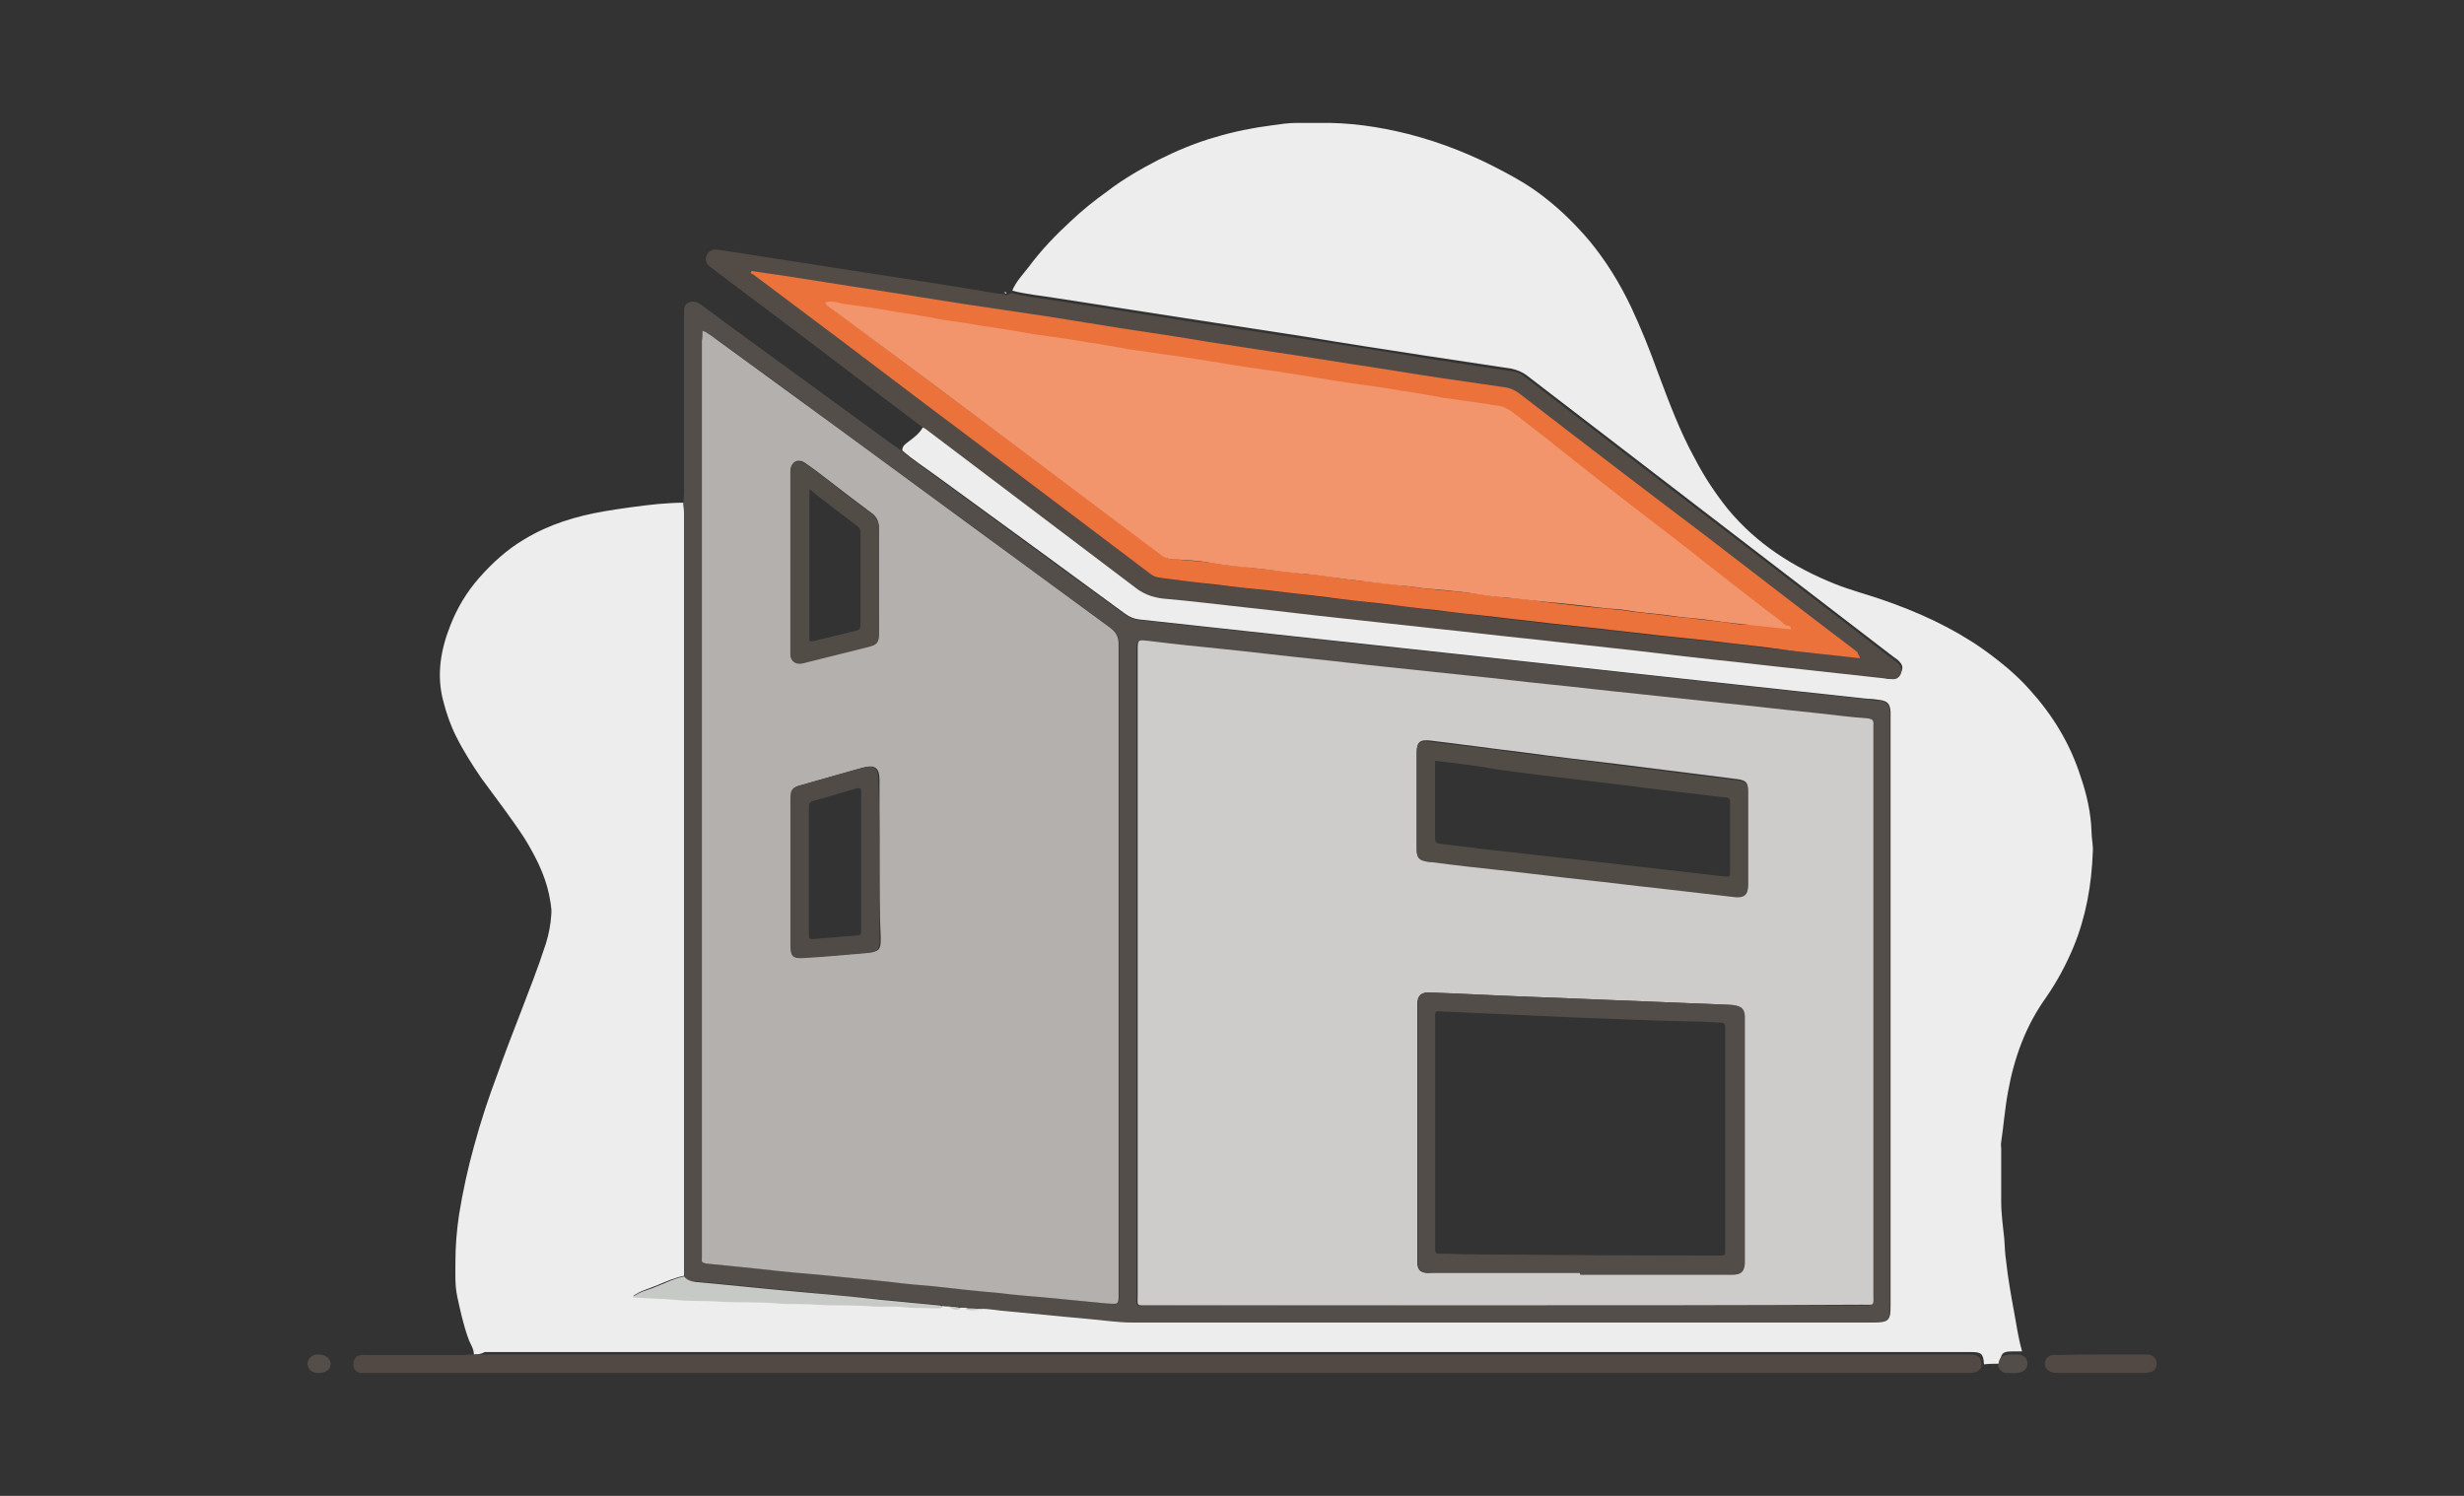
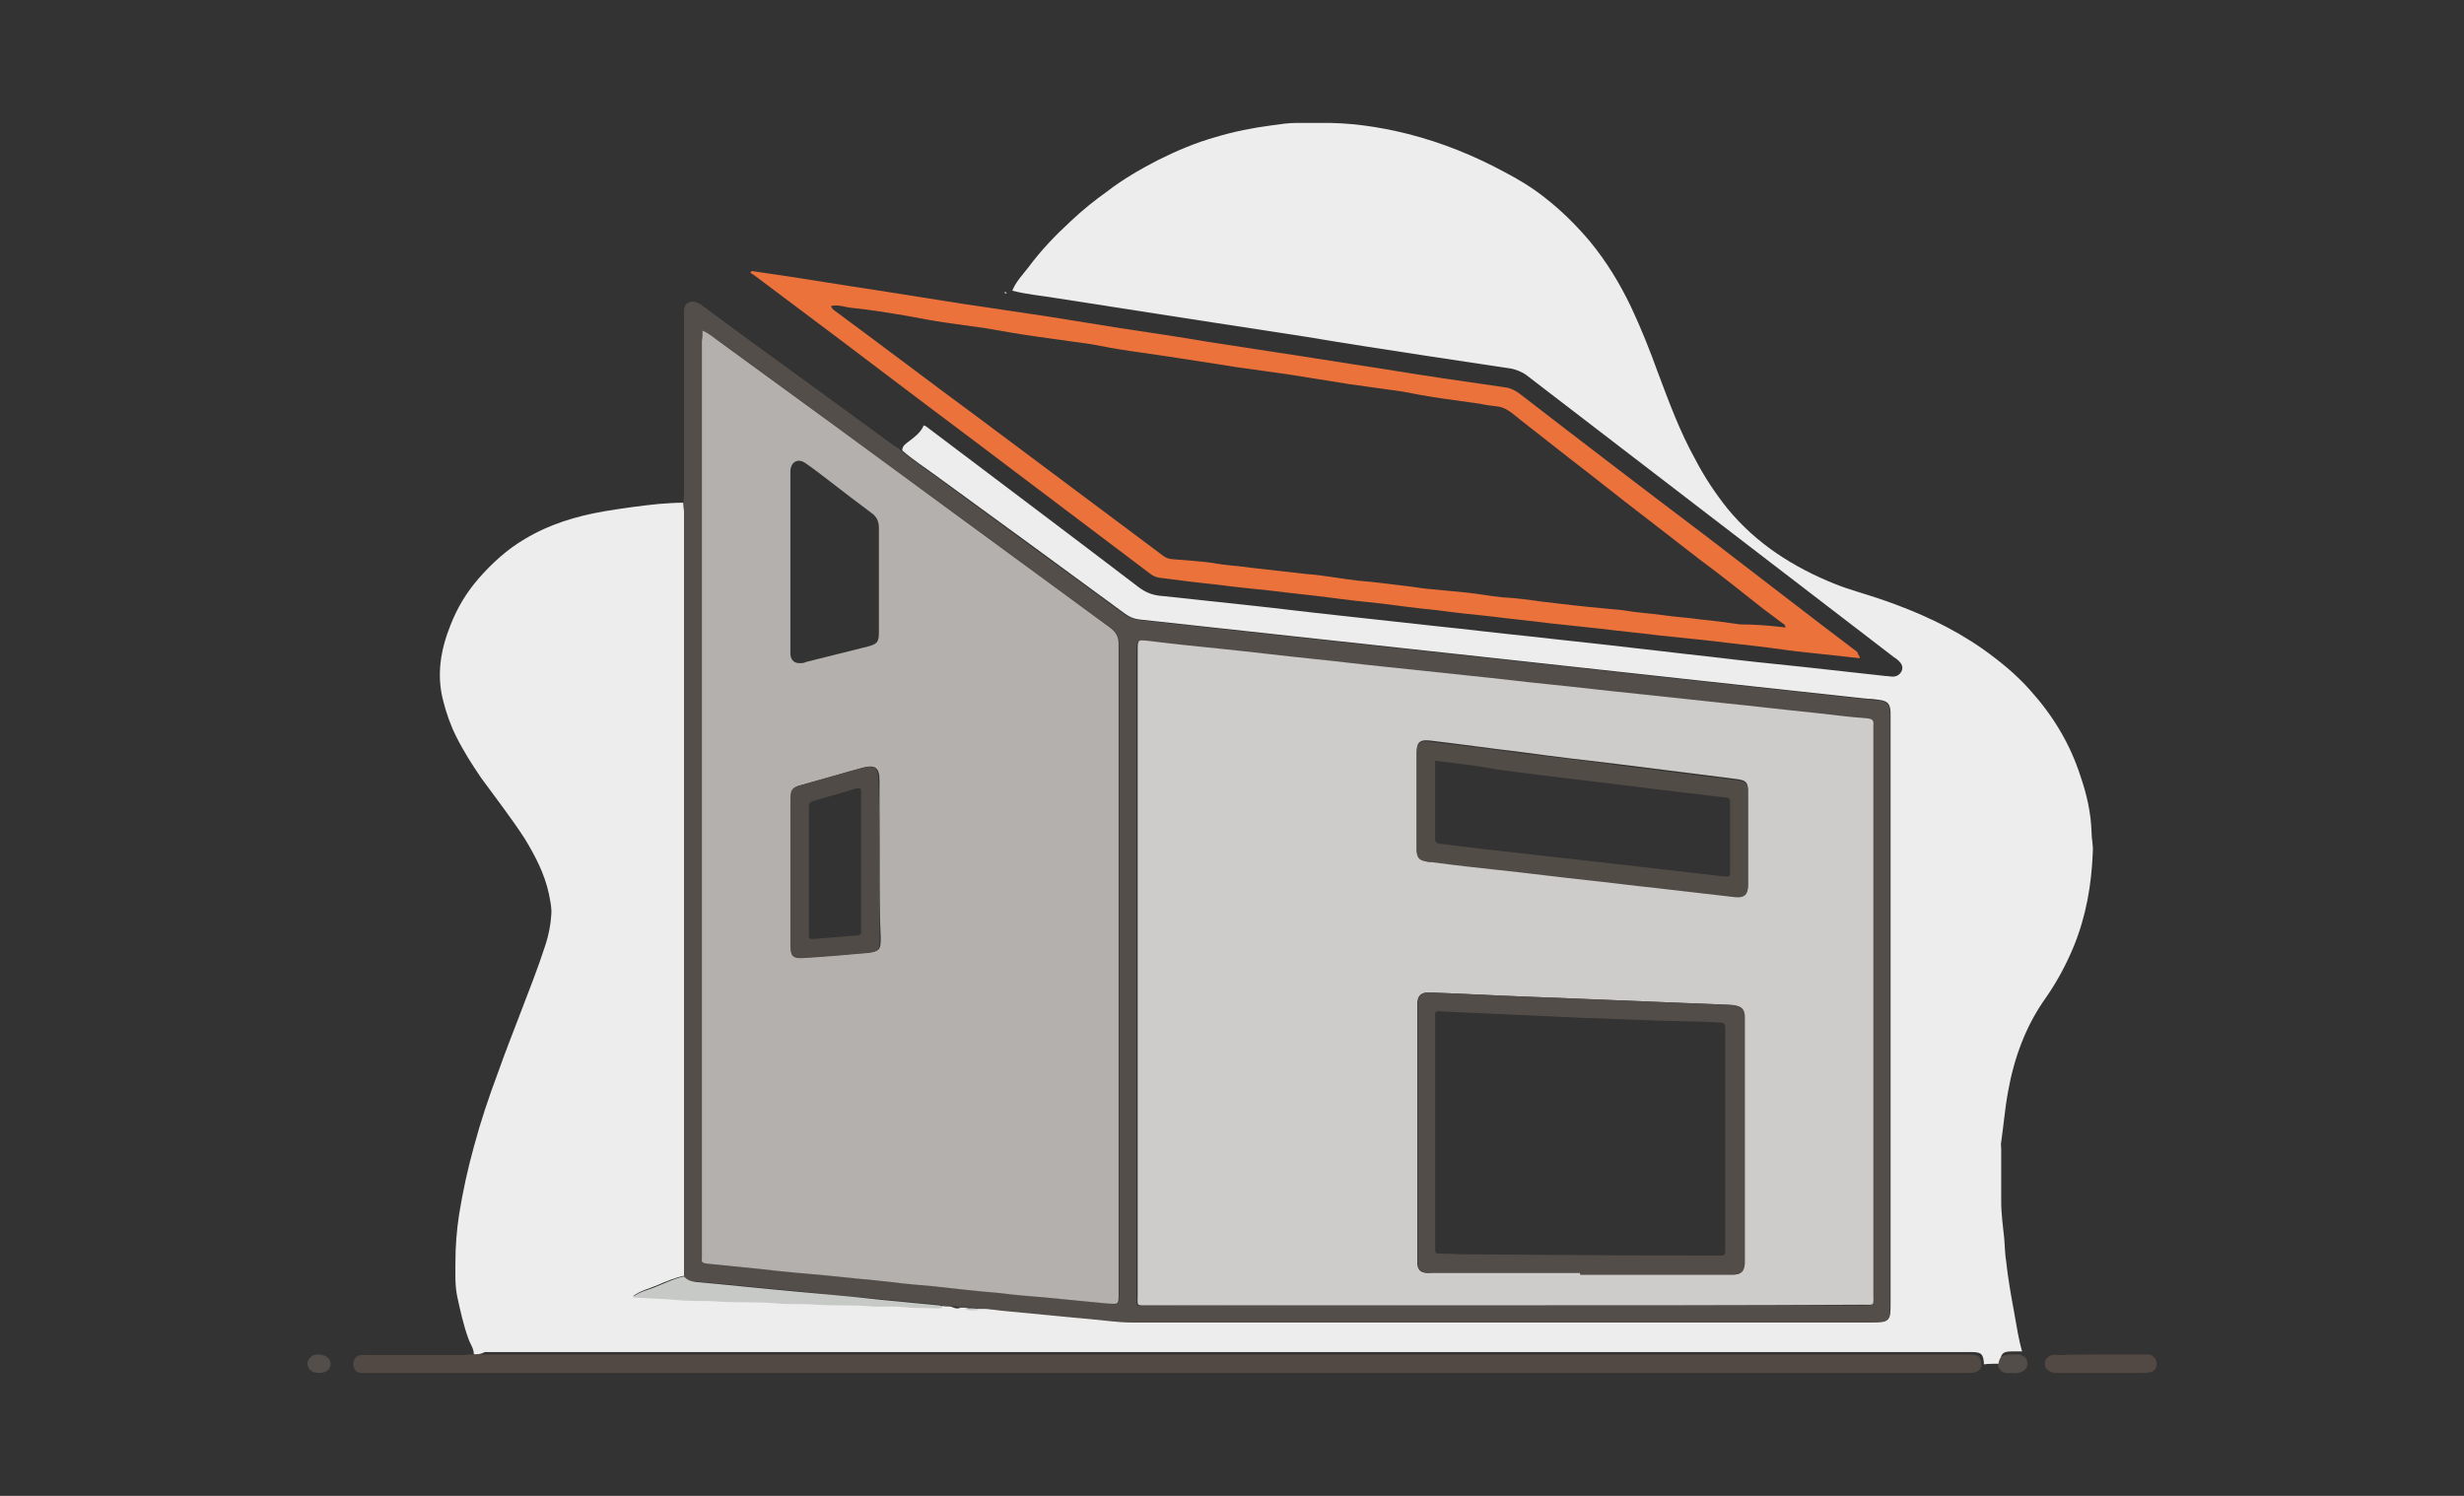
<svg xmlns="http://www.w3.org/2000/svg" version="1.1" id="Шар_1" x="0px" y="0px" viewBox="0 0 400.9 243.4" style="enable-background:new 0 0 400.9 243.4;" xml:space="preserve">
  <rect x="0" y="0" width="400.9" height="243.4" fill="#333333" stroke="none" />
  <style type="text/css">
	.st0{fill:#EDEDED;}
	.st1{fill:#534E49;}
	.st2{fill:#534C46;}
	.st3{fill:#524944;}
	.st4{fill:#534D49;}
	.st5{fill:#C7C9C7;}
	.st6{fill:#CECCCA;}
	.st7{fill:#B3B0AD;}
	.st8{fill:#EC723C;}
	.st9{fill:#524C47;}
	.st10{fill:#504B46;}
	.st11{fill:#F2956C;}
</style>
  <g>
    <path class="st0" d="M77.1,220.4c0-1-0.6-1.7-0.9-2.6c-0.8-2.2-1.3-4.5-1.8-6.8c-0.4-1.9-0.3-3.7-0.3-5.6c0-2.6,0.2-5.2,0.6-7.8   c0.6-3.7,1.4-7.4,2.4-11c1.1-4.1,2.4-8,3.9-12c1.1-3.1,2.3-6.2,3.5-9.3c1.5-3.9,3-7.7,4.3-11.7c0.5-1.6,0.8-3.2,0.9-4.8   c0.1-1.1-0.2-2.3-0.4-3.4c-0.7-3.2-2.2-6.1-3.9-8.9c-2.2-3.4-4.7-6.6-7.1-9.9c-1.5-2.2-2.9-4.4-4.1-6.8c-0.9-1.8-1.6-3.8-2.1-5.8   c-1.1-4.2-0.4-8.3,1.2-12.3c1.1-2.8,2.6-5.3,4.6-7.6c2.2-2.5,4.6-4.7,7.5-6.4c4-2.4,8.3-3.7,12.9-4.5c3-0.5,5.9-0.9,8.9-1.2   c1.3-0.1,2.7-0.2,4-0.2c0,0.6,0.1,1.2,0.1,1.9c0,40.5,0,81,0,121.6c0,0.8,0,1.5,0,2.3c-1.5,0.3-2.9,0.9-4.3,1.5   c-1.4,0.6-2.8,0.9-4,1.8c2.3,0.2,4.6,0.1,6.9,0.4c2.4,0.3,4.8,0.1,7.2,0.3c3.1,0.3,6.3,0,9.5,0.3c2.1,0.2,4.2,0.1,6.3,0.2   c3.1,0.2,6.2,0.1,9.3,0.3c1.6,0.1,3.3-0.1,4.9,0.1c1.7,0.3,3.4,0.2,5.2,0.2c0.4,0,0.9,0.1,1.2-0.3c0.3,0,0.6,0,0.9,0.1   c0.7,0.2,1.3,0.7,2,0.2c0.2,0,0.4,0,0.6,0c0.8,0.5,1.7,0.3,2.6,0.2c1.3,0,2.5,0.2,3.7,0.3c4.6,0.4,9.2,0.9,13.7,1.3   c2.4,0.2,4.9,0.6,7.3,0.6c40.1,0,80.3,0,120.4,0c2.7,0,2.9-0.2,2.9-2.8c0-31.8,0-63.7,0-95.5c0-0.3,0-0.7,0-1   c-0.1-1.3-0.5-1.7-1.7-1.9c-0.7-0.1-1.4-0.2-2.1-0.2c-9.2-1-18.4-2-27.6-3c-11-1.2-21.9-2.4-32.9-3.6c-9.2-1-18.4-2-27.6-3   c-10.1-1.1-20.2-2.2-30.3-3.3c-0.9-0.1-1.6-0.4-2.3-0.9c-10.2-7.5-20.5-15-30.8-22.5c-1.9-1.4-3.8-2.6-5.5-4.1   c0-0.8,0.6-1.1,1.1-1.5c0.9-0.7,1.9-1.4,2.4-2.6c0.1,0.1,0.3,0.1,0.4,0.2c11.5,8.7,23.1,17.4,34.5,26.1c1.3,1,2.5,1.4,4.1,1.5   c4.7,0.5,9.3,1,14,1.5s9.4,1.1,14.1,1.6c5.5,0.6,11,1.2,16.4,1.8c4.9,0.5,9.7,1.1,14.6,1.6c4.5,0.5,9.1,1,13.6,1.5   c5.5,0.6,11,1.3,16.6,1.9c4.9,0.6,9.7,1.1,14.6,1.6c4.5,0.5,9.1,1,13.6,1.5c0.4,0,0.8,0.1,1.1,0.1c0.7,0,1.2-0.3,1.5-0.9   c0.3-0.7,0-1.2-0.5-1.7c-0.2-0.2-0.5-0.4-0.8-0.6c-19.9-15.3-39.9-30.6-59.8-45.9c-0.7-0.5-1.5-0.8-2.3-1   c-4.6-0.7-9.3-1.4-13.9-2.1c-6.5-1-13.1-2-19.6-3.1c-6.5-1-13-2-19.5-3c-7.1-1.1-14.1-2.2-21.2-3.3c-2.4-0.4-4.8-0.6-7.1-1.2   c0.6-1.5,1.7-2.6,2.7-3.9c2-2.7,4.3-5.1,6.8-7.4c1.9-1.8,3.9-3.4,6-4.9c2.6-2,5.4-3.6,8.3-5.1c3-1.5,6.1-2.8,9.3-3.7   c3-0.9,6-1.5,9.1-1.9c1.4-0.2,2.7-0.4,4.1-0.4c1.1,0,2.3,0,3.5,0c5-0.1,9.8,0.6,14.6,1.8c5.5,1.4,10.7,3.5,15.7,6.2   c2.3,1.2,4.6,2.6,6.6,4.2c2.7,2.1,5.1,4.5,7.3,7.1c2.7,3.3,4.9,6.9,6.7,10.7c1.6,3.4,3,6.9,4.3,10.5c1.8,4.8,3.6,9.7,6.1,14.2   c1.5,2.9,3.3,5.6,5.3,8.1c4.7,5.7,10.7,9.5,17.4,12.2c2.5,1,5.2,1.7,7.8,2.6c5.8,2,11.3,4.5,16.3,8c2.8,2,5.4,4.1,7.7,6.7   c3.7,4.1,6.5,8.7,8.2,14c1,2.9,1.7,5.9,1.8,9.1c0,1.1,0.3,2.2,0.2,3.3c-0.2,5.3-1.1,10.4-3.1,15.3c-1.2,2.9-2.7,5.7-4.5,8.3   c-3.3,4.6-5.2,9.8-6.2,15.4c-0.5,2.7-0.7,5.4-1.1,8.1c-0.1,0.4,0,0.8,0,1.1c0,2.9,0,5.8,0,8.6c0,2.1,0.3,4.1,0.5,6.1   c0.1,1.2,0.1,2.4,0.3,3.6c0.3,2.8,0.8,5.6,1.3,8.3c0.4,2.2,0.7,4.3,1.3,6.4c-0.6,0-1.1,0-1.7,0c-1.5,0-1.8,0.4-1.9,2   c-0.9,0-1.8,0-2.6,0.1c-0.1-1.7-0.4-2-2.1-2c-0.3,0-0.7,0-1,0c-80.3,0-160.6,0-240.8,0C78.1,220.4,77.6,220.4,77.1,220.4z" />
    <path class="st1" d="M111.3,207.7c0-0.8,0-1.5,0-2.3c0-40.5,0-81,0-121.6c0-0.6,0-1.2-0.1-1.9c0-0.6,0.1-1.1,0.1-1.7   c0-9.4,0-18.9,0-28.3c0-0.3,0-0.6,0-0.9c0-0.8,0-1.5,0.8-1.8c0.7-0.3,1.4,0,2,0.4c6.3,4.7,12.7,9.3,19,13.9c4.1,3,8.1,5.9,12.2,8.9   c0.5,0.3,1,0.6,1.4,1c1.8,1.5,3.7,2.8,5.5,4.1c10.2,7.5,20.5,15,30.8,22.5c0.7,0.5,1.4,0.8,2.3,0.9c10.1,1.1,20.2,2.2,30.3,3.3   c9.2,1,18.4,2,27.6,3c11,1.2,21.9,2.4,32.9,3.6c9.2,1,18.4,2,27.6,3c0.7,0.1,1.4,0.2,2.1,0.2c1.2,0.2,1.6,0.6,1.7,1.9   c0,0.3,0,0.7,0,1c0,31.8,0,63.7,0,95.5c0,2.6-0.2,2.8-2.9,2.8c-40.1,0-80.3,0-120.4,0c-2.4,0-4.9-0.4-7.3-0.6   c-4.6-0.4-9.2-0.9-13.7-1.3c-1.2-0.1-2.5-0.4-3.7-0.3c-0.9-0.3-1.7-0.3-2.6-0.2c-0.2,0-0.4,0-0.6,0c-0.6-0.3-1.3-0.3-2-0.2   c-0.3,0-0.6,0-0.9-0.1c-0.2-0.2-0.4-0.2-0.7-0.2c-3.1-0.3-6.3-0.6-9.4-0.9c-4.5-0.4-9-0.8-13.4-1.3c-5.6-0.5-11.1-1.1-16.7-1.6   C112.4,208.6,111.8,208.3,111.3,207.7z M244.7,212.4c19.3,0,38.7,0,58,0c2.2,0,1.9,0.2,1.9-1.9c0-30.5,0-61,0-91.5   c0-0.3,0-0.6,0-0.9c0.1-0.7-0.2-1-0.9-1.1c-2.9-0.3-5.7-0.6-8.6-0.9c-5-0.5-9.9-1.1-14.9-1.6c-4.7-0.5-9.3-1-14-1.5   c-5-0.5-9.9-1.1-14.9-1.6c-4-0.4-7.9-0.9-11.9-1.3c-4.7-0.5-9.4-1-14.2-1.5c-4-0.4-7.9-0.9-11.9-1.3c-4.9-0.5-9.7-1.1-14.6-1.6   c-4-0.4-7.9-0.8-11.9-1.3c-1.9-0.2-1.9-0.3-1.9,1.6c0,34.9,0,69.8,0,104.7c0,2-0.2,1.8,1.7,1.8   C206.1,212.4,225.4,212.4,244.7,212.4z M114.3,53.8c0,0.7,0,1.2,0,1.6c0,49.5,0,99,0,148.4c0,0.3,0,0.7,0,1c0,0.5,0.2,0.8,0.7,0.8   c3,0.3,5.9,0.6,8.9,0.9c3.4,0.3,6.8,0.6,10.2,1c3.6,0.3,7.2,0.7,10.9,1.1c2.3,0.2,4.7,0.4,7,0.7c3.6,0.3,7.1,0.7,10.7,1.1   c2.4,0.2,4.8,0.4,7.2,0.7c3.4,0.3,6.9,0.7,10.3,1c2,0.2,1.9,0.3,1.9-1.9c0-19.9,0-39.8,0-59.7c0-15.2,0-30.5,0-45.7   c0-1.2-0.4-1.9-1.3-2.6c-8-5.8-16-11.7-24-17.6c-13.2-9.6-26.3-19.3-39.5-28.9C116.3,55.1,115.5,54.3,114.3,53.8z" />
-     <path class="st2" d="M164.6,47.7c2.3,0.6,4.7,0.8,7.1,1.2c7.1,1.1,14.1,2.2,21.2,3.3c6.5,1,13,2,19.5,3s13.1,2,19.6,3.1   c4.6,0.7,9.3,1.4,13.9,2.1c0.9,0.1,1.6,0.4,2.3,1c19.9,15.3,39.9,30.6,59.8,45.9c0.3,0.2,0.5,0.4,0.8,0.6c0.5,0.5,0.7,1,0.5,1.7   c-0.3,0.7-0.8,1-1.5,0.9c-0.4,0-0.8,0-1.1-0.1c-4.5-0.5-9.1-1-13.6-1.5c-4.9-0.5-9.7-1.1-14.6-1.6c-5.5-0.6-11-1.3-16.6-1.9   c-4.5-0.5-9.1-1-13.6-1.5c-4.9-0.5-9.7-1.1-14.6-1.6c-5.5-0.6-11-1.2-16.4-1.8c-4.7-0.5-9.4-1.1-14.1-1.6c-4.7-0.5-9.3-1.1-14-1.5   c-1.5-0.2-2.8-0.6-4.1-1.5c-11.5-8.7-23-17.4-34.5-26.1c-0.1-0.1-0.2-0.1-0.4-0.2c-4-3-7.9-6-11.9-9c-7.3-5.6-14.7-11.1-22-16.6   c-0.3-0.3-0.7-0.5-1-0.8c-0.5-0.5-0.6-1.1-0.3-1.7c0.3-0.6,0.8-0.9,1.4-0.9c0.3,0,0.6,0.1,0.9,0.1c8.4,1.3,16.8,2.6,25.1,3.9   c6.5,1,13,2,19.5,3.1c0.5,0.1,1,0.1,1.6,0.2c0.1,0.1,0.2,0.2,0.4,0.1C164.1,47.8,164.3,47.8,164.6,47.7z M302.3,107   c0-0.4-0.4-0.5-0.6-0.7c-8.1-6.2-16.2-12.4-24.3-18.7c-10.1-7.8-20.2-15.5-30.3-23.3c-0.8-0.6-1.6-0.9-2.6-1.1   c-3.4-0.5-6.8-1-10.2-1.5c-4.7-0.7-9.4-1.5-14-2.2c-4.1-0.6-8.1-1.3-12.2-1.9c-3.9-0.6-7.7-1.2-11.6-1.8c-4.7-0.7-9.4-1.4-14-2.1   c-3.9-0.6-7.8-1.3-11.8-1.9c-4.7-0.7-9.4-1.4-14-2.1c-4.6-0.7-9.3-1.5-13.9-2.2c-5.3-0.8-10.7-1.7-16-2.5c-1.4-0.2-2.7-0.4-4.1-0.6   c-0.1,0.1-0.1,0.2-0.2,0.3c0.2,0.1,0.4,0.1,0.5,0.3c2.5,1.9,5.1,3.8,7.6,5.7c9,6.8,18.1,13.6,27.1,20.4c9.9,7.5,19.8,15,29.7,22.4   c0.4,0.3,0.9,0.6,1.4,0.6c3,0.3,6.1,0.7,9.1,1.1c2.9,0.3,5.9,0.6,8.8,1c3.1,0.3,6.3,0.7,9.4,1.1c2.9,0.3,5.7,0.6,8.6,1   c3,0.3,6.1,0.7,9.1,1.1c2.9,0.3,5.8,0.6,8.7,1c3.1,0.4,6.3,0.7,9.4,1.1c2.8,0.3,5.6,0.6,8.4,0.9c3.2,0.4,6.4,0.7,9.6,1.1   c2.9,0.3,5.7,0.6,8.6,0.9c3.1,0.3,6.2,0.7,9.3,1.1c2.1,0.2,4.3,0.5,6.4,0.7C296.8,106.4,299.5,106.7,302.3,107z" />
    <path class="st3" d="M77.1,220.4c0.5,0,1,0,1.4,0c80.3,0,160.6,0,240.8,0c0.3,0,0.7,0,1,0c1.7,0,2,0.3,2.1,2c-0.4,0.8-1.1,1-1.9,1   c-0.3,0-0.7,0-1,0c-86.4,0-172.7,0-259.1,0c-0.6,0-1.2,0-1.7,0c-0.8-0.1-1.2-0.6-1.2-1.4s0.4-1.4,1.2-1.5c0.4-0.1,0.8,0,1.1,0   c5.2,0,10.5,0,15.7,0C76.1,220.4,76.6,220.4,77.1,220.4z" />
    <path class="st3" d="M341.8,220.4c2.3,0,4.6,0,6.9,0c0.3,0,0.7,0,1,0c0.7,0.2,1.2,0.8,1.2,1.5s-0.4,1.3-1.2,1.4   c-0.4,0.1-0.8,0.1-1.1,0.1c-4.5,0-9.1,0-13.6,0c-0.4,0-0.8,0-1.1-0.1c-0.7-0.2-1.2-0.7-1.2-1.4c0-0.7,0.5-1.3,1.2-1.4   c0.3-0.1,0.7,0,1,0C337.2,220.4,339.5,220.4,341.8,220.4z" />
    <path class="st4" d="M325.1,222.4c0.1-1.5,0.5-1.9,1.9-2c0.6,0,1.1,0,1.7,0c0.3,0.2,0.7,0.3,0.9,0.6c0.5,0.7,0.3,1.7-0.4,2.1   c-0.9,0.5-1.8,0.3-2.8,0.3C325.8,223.4,325.4,222.9,325.1,222.4z" />
    <path class="st1" d="M51.7,220.4c1.3,0,2,0.6,2.1,1.5c0,0.9-0.7,1.5-1.9,1.5c-1,0-1.6-0.4-1.8-1.1c-0.2-0.7,0.1-1.2,0.6-1.6   C51.1,220.4,51.5,220.4,51.7,220.4z" />
    <path class="st0" d="M163.8,47.7c-0.2,0.1-0.3,0-0.4-0.1C163.5,47.5,163.7,47.5,163.8,47.7z" />
    <path class="st5" d="M111.3,207.7c0.5,0.6,1.1,0.8,1.9,0.9c5.6,0.5,11.1,1.1,16.7,1.6c4.5,0.4,9,0.8,13.4,1.3   c3.1,0.3,6.3,0.6,9.4,0.9c0.2,0,0.5,0.1,0.7,0.2c-0.3,0.4-0.8,0.3-1.2,0.3c-1.7-0.1-3.4,0-5.2-0.2c-1.6-0.2-3.3,0-4.9-0.1   c-3.1-0.3-6.2-0.1-9.3-0.3c-2.1-0.2-4.2,0-6.3-0.2c-3.2-0.3-6.3-0.1-9.5-0.3c-2.4-0.2-4.8,0-7.2-0.3c-2.3-0.2-4.6-0.2-6.9-0.4   c1.2-1,2.7-1.2,4-1.8C108.4,208.7,109.8,208,111.3,207.7z" />
-     <path class="st5" d="M154.3,212.7c0.7-0.1,1.4-0.1,2,0.2C155.6,213.4,154.9,212.9,154.3,212.7z" />
    <path class="st5" d="M156.9,212.9c0.9,0,1.8-0.1,2.6,0.2C158.6,213.2,157.7,213.4,156.9,212.9z" />
    <path class="st6" d="M244.7,212.4c-19.3,0-38.6,0-57.9,0c-2,0-1.7,0.2-1.7-1.8c0-34.9,0-69.8,0-104.7c0-1.9,0-1.8,1.9-1.6   c4,0.5,7.9,0.9,11.9,1.3c4.9,0.5,9.7,1.1,14.6,1.6c4,0.4,7.9,0.9,11.9,1.3c4.7,0.5,9.4,1,14.2,1.5c4,0.4,7.9,0.9,11.9,1.3   c5,0.5,9.9,1.1,14.9,1.6c4.7,0.5,9.3,1,14,1.5c5,0.5,9.9,1.1,14.9,1.6c2.9,0.3,5.7,0.7,8.6,0.9c0.7,0.1,1,0.3,0.9,1.1   c0,0.3,0,0.6,0,0.9c0,30.5,0,61,0,91.5c0,2.2,0.3,1.9-1.9,1.9C283.3,212.4,264,212.4,244.7,212.4z M257.1,207.1c0,0.1,0,0.2,0,0.3   c6.7,0,13.4,0,20.1,0c1.6,0,3.2,0,4.7,0c1.3,0,1.8-0.5,1.9-1.8c0-0.2,0-0.5,0-0.7c0-12.9,0-25.8,0-38.7c0-0.3,0-0.6,0-0.9   c-0.1-1.1-0.5-1.5-1.6-1.7c-0.3,0-0.7-0.1-1-0.1c-8.2-0.3-16.5-0.7-24.7-1c-2.5-0.1-5.1-0.2-7.6-0.3c-5.4-0.2-10.8-0.5-16.2-0.7   c-0.2,0-0.4,0-0.6,0c-1,0.1-1.4,0.6-1.5,1.6c0,0.3,0,0.6,0,0.9c0,13.6,0,27.1,0,40.7c0,0.3,0,0.7,0,1c0.1,0.9,0.5,1.3,1.3,1.4   c0.4,0.1,0.8,0,1.1,0C241,207.1,249,207.1,257.1,207.1z M230.5,130.2c0,0.5,0,1.1,0,1.6c0,2.1,0,4.2,0,6.3c0,1.3,0.4,1.7,1.6,1.9   c0.3,0,0.6,0.1,0.9,0.1c3.7,0.4,7.4,0.8,11.1,1.3c4.6,0.5,9.2,1.1,13.9,1.6c3.8,0.4,7.6,0.9,11.4,1.3c4.3,0.5,8.7,1,13,1.5   c1.4,0.2,2-0.4,2-1.8c0-5.1,0-10.3,0-15.4c0-1.2-0.3-1.6-1.6-1.8c-1.6-0.2-3.1-0.4-4.7-0.6c-5-0.6-10.1-1.3-15.1-1.9   c-5.1-0.6-10.2-1.2-15.3-1.9c-5-0.6-10-1.3-15-1.9c-1.7-0.2-2.2,0.3-2.2,1.9C230.5,125.1,230.5,127.7,230.5,130.2z" />
    <path class="st7" d="M114.3,53.8c1.2,0.5,2,1.3,2.9,1.9c13.2,9.6,26.3,19.2,39.5,28.9c8,5.9,16,11.7,24,17.6   c0.9,0.7,1.3,1.4,1.3,2.6c0,15.2,0,30.5,0,45.7c0,19.9,0,39.8,0,59.7c0,2.2,0.1,2-1.9,1.9c-3.4-0.3-6.9-0.7-10.3-1   c-2.4-0.2-4.8-0.4-7.2-0.7c-3.6-0.3-7.1-0.7-10.7-1.1c-2.3-0.2-4.7-0.4-7-0.7c-3.6-0.4-7.2-0.7-10.9-1.1c-3.4-0.3-6.8-0.6-10.2-1   c-3-0.3-5.9-0.6-8.9-0.9c-0.6-0.1-0.8-0.3-0.7-0.8c0-0.3,0-0.7,0-1c0-49.5,0-99,0-148.4C114.3,55,114.3,54.5,114.3,53.8z    M128.6,91.5c0,4.6,0,9.3,0,13.9c0,0.4,0,0.8,0,1.1c0.1,1,0.7,1.5,1.8,1.4c0.3,0,0.6-0.1,0.8-0.2c3.3-0.8,6.7-1.7,10-2.5   c1.5-0.4,1.8-0.7,1.8-2.3c0-5.7,0-11.3,0-17c0-1.1-0.4-1.9-1.3-2.5c-2.3-1.7-4.5-3.4-6.7-5.1c-1.3-1-2.6-2-3.9-2.9   c-1.2-0.9-2.4-0.3-2.5,1.2c0,0.3,0,0.7,0,1C128.6,82.3,128.6,86.9,128.6,91.5z M143.1,139.9c0-4.3,0-8.6,0-12.9   c0-2.1-0.7-2.6-2.7-2.1c-3.3,0.9-6.6,1.9-9.9,2.8c-1.6,0.4-1.7,0.7-1.7,2.3c0,7.9,0,15.9,0,23.8c0,1.8,0.4,2.2,2.1,2   c3.4-0.2,6.8-0.5,10.2-0.8c2-0.2,2.2-0.4,2.2-2.4C143.1,148.5,143.1,144.2,143.1,139.9z" />
    <path class="st8" d="M302.6,107.1c-2.8-0.3-5.5-0.6-8.3-0.9c-2.1-0.2-4.3-0.5-6.4-0.8c-3.1-0.4-6.2-0.7-9.3-1.1   c-2.9-0.3-5.7-0.6-8.6-0.9c-3.2-0.4-6.4-0.7-9.6-1.1c-2.8-0.3-5.6-0.6-8.4-0.9c-3.1-0.4-6.3-0.7-9.4-1.1c-2.9-0.3-5.8-0.6-8.7-1   c-3.1-0.3-6.1-0.7-9.2-1.1c-2.9-0.3-5.7-0.6-8.6-1c-3.1-0.4-6.3-0.7-9.4-1.1c-3-0.3-5.9-0.6-8.9-1c-3.1-0.3-6.1-0.7-9.2-1.1   c-0.6-0.1-1-0.3-1.4-0.6c-9.9-7.5-19.9-15-29.8-22.5c-9.1-6.8-18.1-13.7-27.2-20.5c-2.5-1.9-5.1-3.8-7.6-5.7   c-0.2-0.1-0.3-0.2-0.5-0.3c0.1-0.1,0.1-0.2,0.2-0.3c1.4,0.2,2.8,0.4,4.1,0.6c5.4,0.8,10.7,1.7,16.1,2.5c4.6,0.7,9.3,1.5,13.9,2.2   c4.7,0.7,9.4,1.4,14.1,2.1c3.9,0.6,7.9,1.3,11.8,1.9c4.7,0.7,9.4,1.4,14.1,2.2c3.9,0.6,7.8,1.2,11.7,1.8c4.1,0.6,8.2,1.3,12.2,1.9   c4.7,0.7,9.4,1.5,14.1,2.2c3.4,0.5,6.8,1,10.3,1.5c1,0.1,1.8,0.5,2.6,1.1c10.1,7.8,20.3,15.6,30.5,23.3   c8.1,6.2,16.2,12.5,24.4,18.7C302.3,106.6,302.6,106.7,302.6,107.1z M290.5,102.1c0-0.4-0.3-0.6-0.5-0.7c-1.1-0.8-2.1-1.6-3.2-2.4   c-3.4-2.7-6.8-5.4-10.3-8c-3.1-2.4-6.2-4.8-9.3-7.2c-3.8-2.9-7.5-5.9-11.3-8.8c-2.9-2.3-5.9-4.6-8.8-6.9c-1.1-0.9-2.2-1.9-3.7-2   c-0.9-0.1-1.7-0.2-2.6-0.4c-2.1-0.3-4.2-0.6-6.4-0.9c-2.1-0.3-4.2-0.7-6.3-1.1c-2.9-0.4-5.8-0.8-8.6-1.2c-3.3-0.5-6.7-1.1-10-1.6   c-2.9-0.4-5.8-0.8-8.6-1.2c-3.6-0.6-7.2-1.1-10.9-1.7c-2.1-0.3-4.1-0.6-6.2-0.9c-2.1-0.3-4.2-0.7-6.3-1.1c-2.9-0.4-5.8-0.8-8.6-1.2   c-2.9-0.4-5.7-0.9-8.6-1.4c-2.1-0.3-4.2-0.6-6.4-0.9c-2.1-0.3-4.2-0.7-6.3-1.1c-3-0.5-6-1-9-1.3c-1.1-0.1-2.2-0.6-3.4-0.3   c0.1,0.3,0.3,0.5,0.4,0.6c8,5.9,15.9,11.9,23.9,17.8c9.9,7.4,19.8,14.8,29.7,22.2c0.5,0.4,1.1,0.6,1.7,0.6c2.1,0.2,4.3,0.3,6.4,0.6   c2.1,0.4,4.3,0.5,6.4,0.8c2.9,0.3,5.9,0.7,8.8,1c2.9,0.2,5.8,0.8,8.6,1.1c2.7,0.2,5.3,0.6,8,0.9c1,0.1,2,0.3,3,0.4   c2.1,0.2,4.2,0.4,6.3,0.6c2,0.2,4.1,0.6,6.1,0.8c2.1,0.1,4.3,0.4,6.4,0.7c3.4,0.4,6.7,0.8,10.1,1.1c1,0.1,2.1,0.2,3.1,0.3   c2.2,0.4,4.4,0.5,6.5,0.8c2,0.3,4.1,0.4,6.1,0.7c2.1,0.2,4.3,0.5,6.4,0.8C285.5,101.6,288,101.8,290.5,102.1z" />
    <path class="st4" d="M257.1,207.1c-8,0-16,0-24,0c-0.4,0-0.8,0-1.1,0c-0.8-0.1-1.2-0.6-1.3-1.4c0-0.3,0-0.7,0-1   c0-13.6,0-27.1,0-40.7c0-0.3,0-0.6,0-0.9c0.1-1,0.5-1.5,1.5-1.6c0.2,0,0.4,0,0.6,0c5.4,0.2,10.8,0.5,16.2,0.7   c2.5,0.1,5.1,0.2,7.6,0.3c8.2,0.3,16.5,0.7,24.7,1c0.3,0,0.7,0,1,0.1c1.1,0.2,1.5,0.6,1.6,1.7c0,0.3,0,0.6,0,0.9   c0,12.9,0,25.8,0,38.7c0,0.2,0,0.5,0,0.7c-0.1,1.3-0.6,1.8-1.9,1.8c-1.6,0-3.2,0-4.7,0c-6.7,0-13.4,0-20.1,0   C257.1,207.3,257.1,207.2,257.1,207.1z M257,165.6c-7.3-0.3-14.7-0.7-22-1c-1.7-0.1-1.5-0.2-1.5,1.5c0,12.1,0,24.3,0,36.4   c0,0.1,0,0.3,0,0.4c0,1.1,0,1.1,1.1,1.1c1.4,0,2.9,0.1,4.3,0.1c13.5,0.1,27,0.2,40.4,0.2c1.5,0,1.4,0.1,1.4-1.4c0-0.1,0-0.2,0-0.3   c0-11.5,0-23,0-34.5c0-0.3,0-0.6,0-0.9c0-0.5-0.2-0.8-0.7-0.8c-1.7-0.1-3.4-0.2-5-0.2C269,166.1,263,165.8,257,165.6z" />
    <path class="st9" d="M230.5,130.2c0-2.5,0-5.1,0-7.6c0-1.7,0.5-2.2,2.2-1.9c5,0.6,10,1.2,15,1.9c5.1,0.6,10.2,1.2,15.3,1.9   c5,0.6,10.1,1.3,15.1,1.9c1.6,0.2,3.1,0.4,4.7,0.6c1.3,0.2,1.6,0.5,1.6,1.8c0,5.1,0,10.3,0,15.4c0,1.4-0.6,1.9-2,1.8   c-4.3-0.5-8.7-1-13-1.5c-3.8-0.4-7.6-0.9-11.4-1.3c-4.6-0.5-9.2-1.1-13.9-1.6c-3.7-0.4-7.4-0.8-11.1-1.3c-0.3,0-0.6,0-0.9-0.1   c-1.2-0.2-1.6-0.6-1.6-1.9c0-2.1,0-4.2,0-6.3C230.5,131.3,230.5,130.7,230.5,130.2z M233.5,123.8c0,4.4,0,8.5,0,12.7   c0,0.6,0.3,0.7,0.8,0.8c2.5,0.3,5,0.6,7.4,0.9c6.2,0.7,12.5,1.4,18.7,2.1c6.7,0.8,13.3,1.5,20,2.3c1.1,0.1,1.1,0.1,1.1-1   c0-3.5,0-7.1,0-10.6c0-1.2,0-1.2-1.3-1.3c-2-0.2-3.9-0.5-5.9-0.7c-5.2-0.6-10.4-1.3-15.6-1.9c-5-0.6-10.1-1.2-15.1-1.9   C240.3,124.6,237,124.2,233.5,123.8z" />
-     <path class="st9" d="M128.6,91.5c0-4.6,0-9.2,0-13.8c0-0.3,0-0.7,0-1c0.1-1.5,1.3-2.1,2.5-1.2c1.3,0.9,2.6,1.9,3.9,2.9   c2.2,1.7,4.5,3.5,6.7,5.1c0.9,0.7,1.3,1.4,1.3,2.5c-0.1,5.6,0,11.3,0,17c0,1.6-0.2,1.9-1.8,2.3c-3.3,0.8-6.7,1.7-10,2.5   c-0.3,0.1-0.6,0.1-0.8,0.2c-1,0.1-1.7-0.4-1.8-1.4c0-0.4,0-0.8,0-1.1C128.6,100.8,128.6,96.1,128.6,91.5z M131.7,79.6   c0,8.4,0,16.6,0,24.7c0.2,0,0.3,0.1,0.3,0.1c2.5-0.6,4.9-1.2,7.4-1.8c0.5-0.1,0.6-0.5,0.6-1c0-5,0-10,0-14.9c0-0.5-0.1-0.8-0.5-1.1   C137,83.7,134.4,81.8,131.7,79.6z" />
    <path class="st10" d="M143.1,139.9c0,4.3,0,8.5,0,12.8c0,2-0.2,2.2-2.2,2.4c-3.4,0.3-6.8,0.6-10.2,0.8c-1.7,0.1-2.1-0.3-2.1-2   c0-7.9,0-15.9,0-23.8c0-1.6,0.2-1.9,1.7-2.3c3.3-1,6.6-1.9,9.9-2.8c2.1-0.6,2.7-0.1,2.7,2.1C143.1,131.3,143.1,135.6,143.1,139.9z    M140,128.3c-0.4-0.1-0.7,0-1,0.1c-2.1,0.6-4.1,1.2-6.2,1.8c-1.2,0.3-1.2,0.4-1.2,1.6c0,6.6,0,13.1,0,19.7c0,0.2,0,0.5,0,0.7   c0,0.4,0.1,0.6,0.6,0.6c2.5-0.2,5-0.4,7.4-0.6c0.3,0,0.5-0.2,0.5-0.5s0-0.6,0-0.9c0-7.1,0-14.2,0-21.3   C140.1,129.2,140.2,128.7,140,128.3z" />
-     <path class="st11" d="M291.4,102.4c-2.6-0.3-5.1-0.5-7.5-0.8c-2.2-0.2-4.3-0.5-6.5-0.8c-2.1-0.2-4.1-0.4-6.2-0.7   c-2.2-0.3-4.4-0.4-6.6-0.8c-1-0.2-2.1-0.2-3.2-0.3c-3.4-0.4-6.8-0.8-10.2-1.1c-2.2-0.2-4.3-0.5-6.5-0.7c-2.1-0.1-4.1-0.5-6.2-0.8   c-2.1-0.2-4.2-0.5-6.3-0.6c-1-0.1-2-0.3-3-0.4c-2.7-0.2-5.4-0.6-8-0.9c-2.9-0.3-5.8-0.8-8.7-1.1c-3-0.2-5.9-0.7-8.9-1   c-2.2-0.2-4.3-0.4-6.5-0.8c-2.1-0.4-4.3-0.5-6.5-0.6c-0.7-0.1-1.2-0.3-1.7-0.7c-10-7.5-20-15-30-22.5c-8-6-16.1-12-24.2-18   c-0.2-0.1-0.4-0.3-0.4-0.6c1.2-0.4,2.3,0.2,3.4,0.3c3.1,0.4,6.1,0.9,9.1,1.4c2.1,0.3,4.3,0.7,6.4,1.1c2.1,0.3,4.3,0.6,6.4,1   c2.9,0.4,5.8,0.9,8.7,1.4c2.9,0.4,5.8,0.8,8.7,1.3c2.1,0.3,4.3,0.7,6.4,1.1c2.1,0.3,4.2,0.6,6.3,0.9c3.7,0.5,7.3,1.1,11,1.7   c2.9,0.5,5.8,0.8,8.7,1.3c3.4,0.5,6.7,1.1,10.1,1.6c2.9,0.4,5.8,0.8,8.7,1.3c2.1,0.3,4.3,0.7,6.4,1.1c2.1,0.3,4.3,0.6,6.4,0.9   c0.9,0.1,1.7,0.3,2.6,0.4c1.5,0.1,2.6,1.2,3.7,2c3,2.3,5.9,4.6,8.9,7c3.8,3,7.6,6,11.4,8.9c3.1,2.4,6.3,4.8,9.4,7.3   c3.5,2.7,6.9,5.4,10.4,8.1c1.1,0.8,2.2,1.6,3.2,2.5C291.1,101.8,291.4,101.9,291.4,102.4z" />
  </g>
</svg>